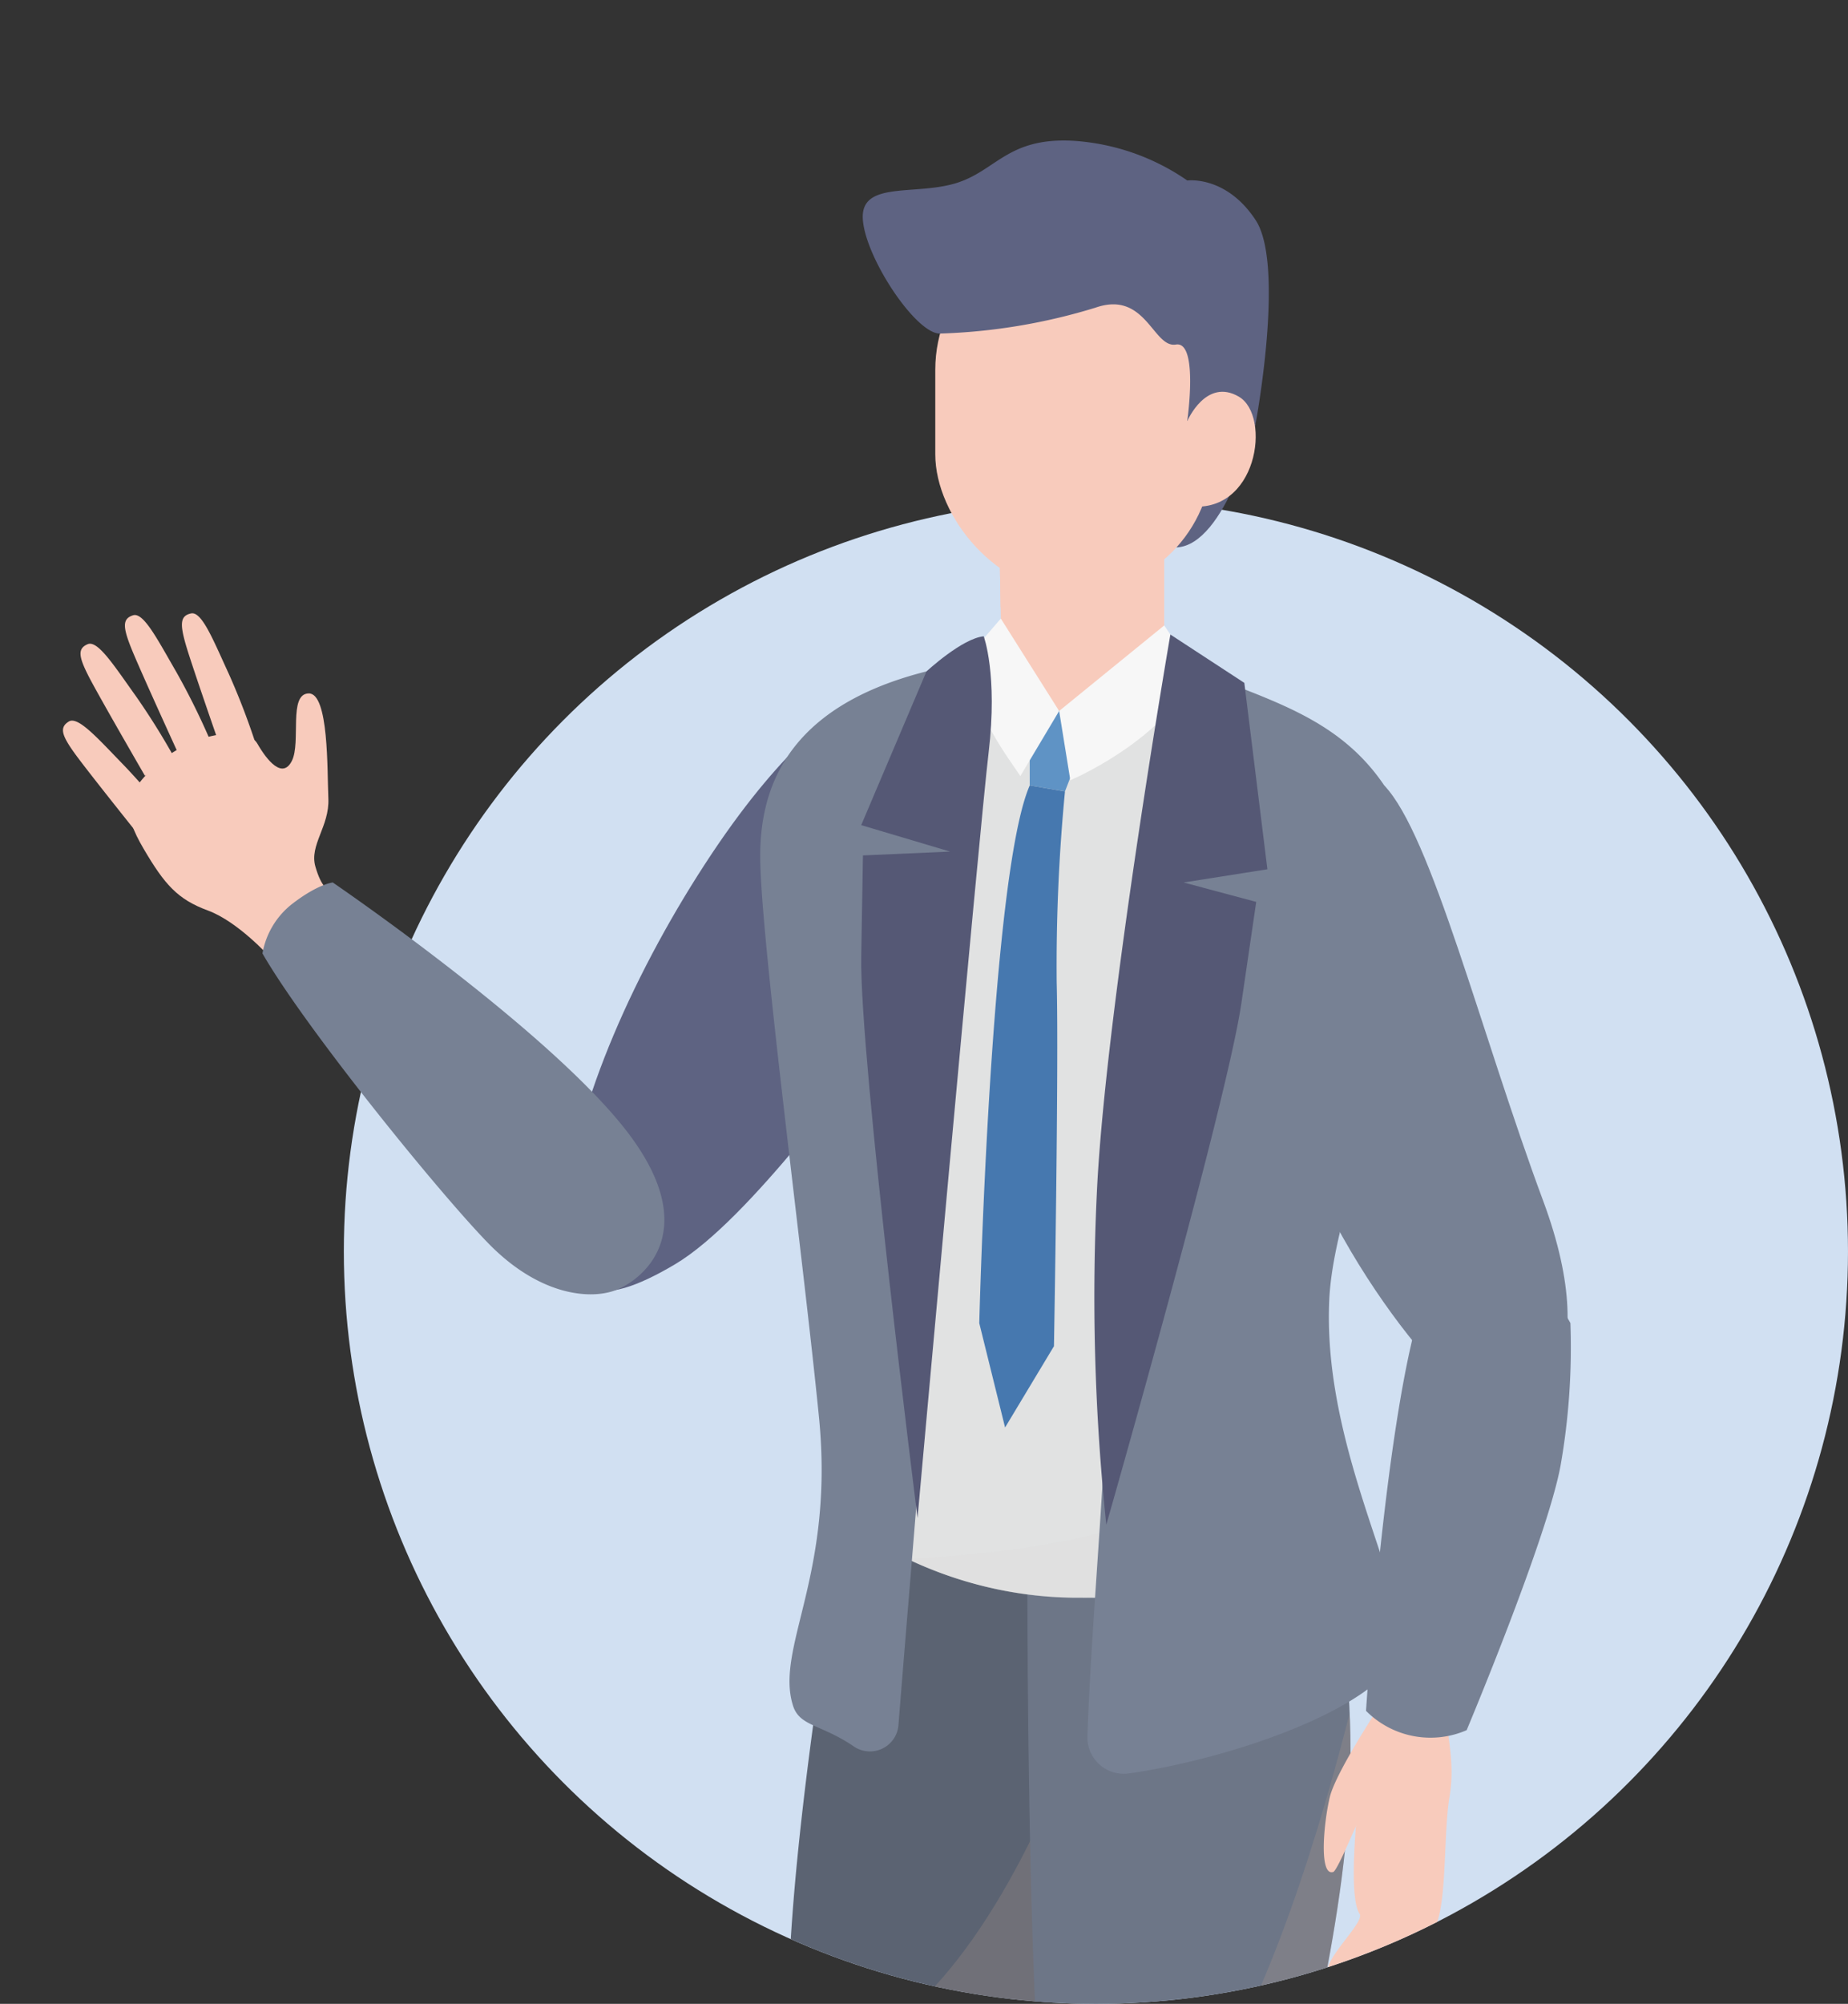
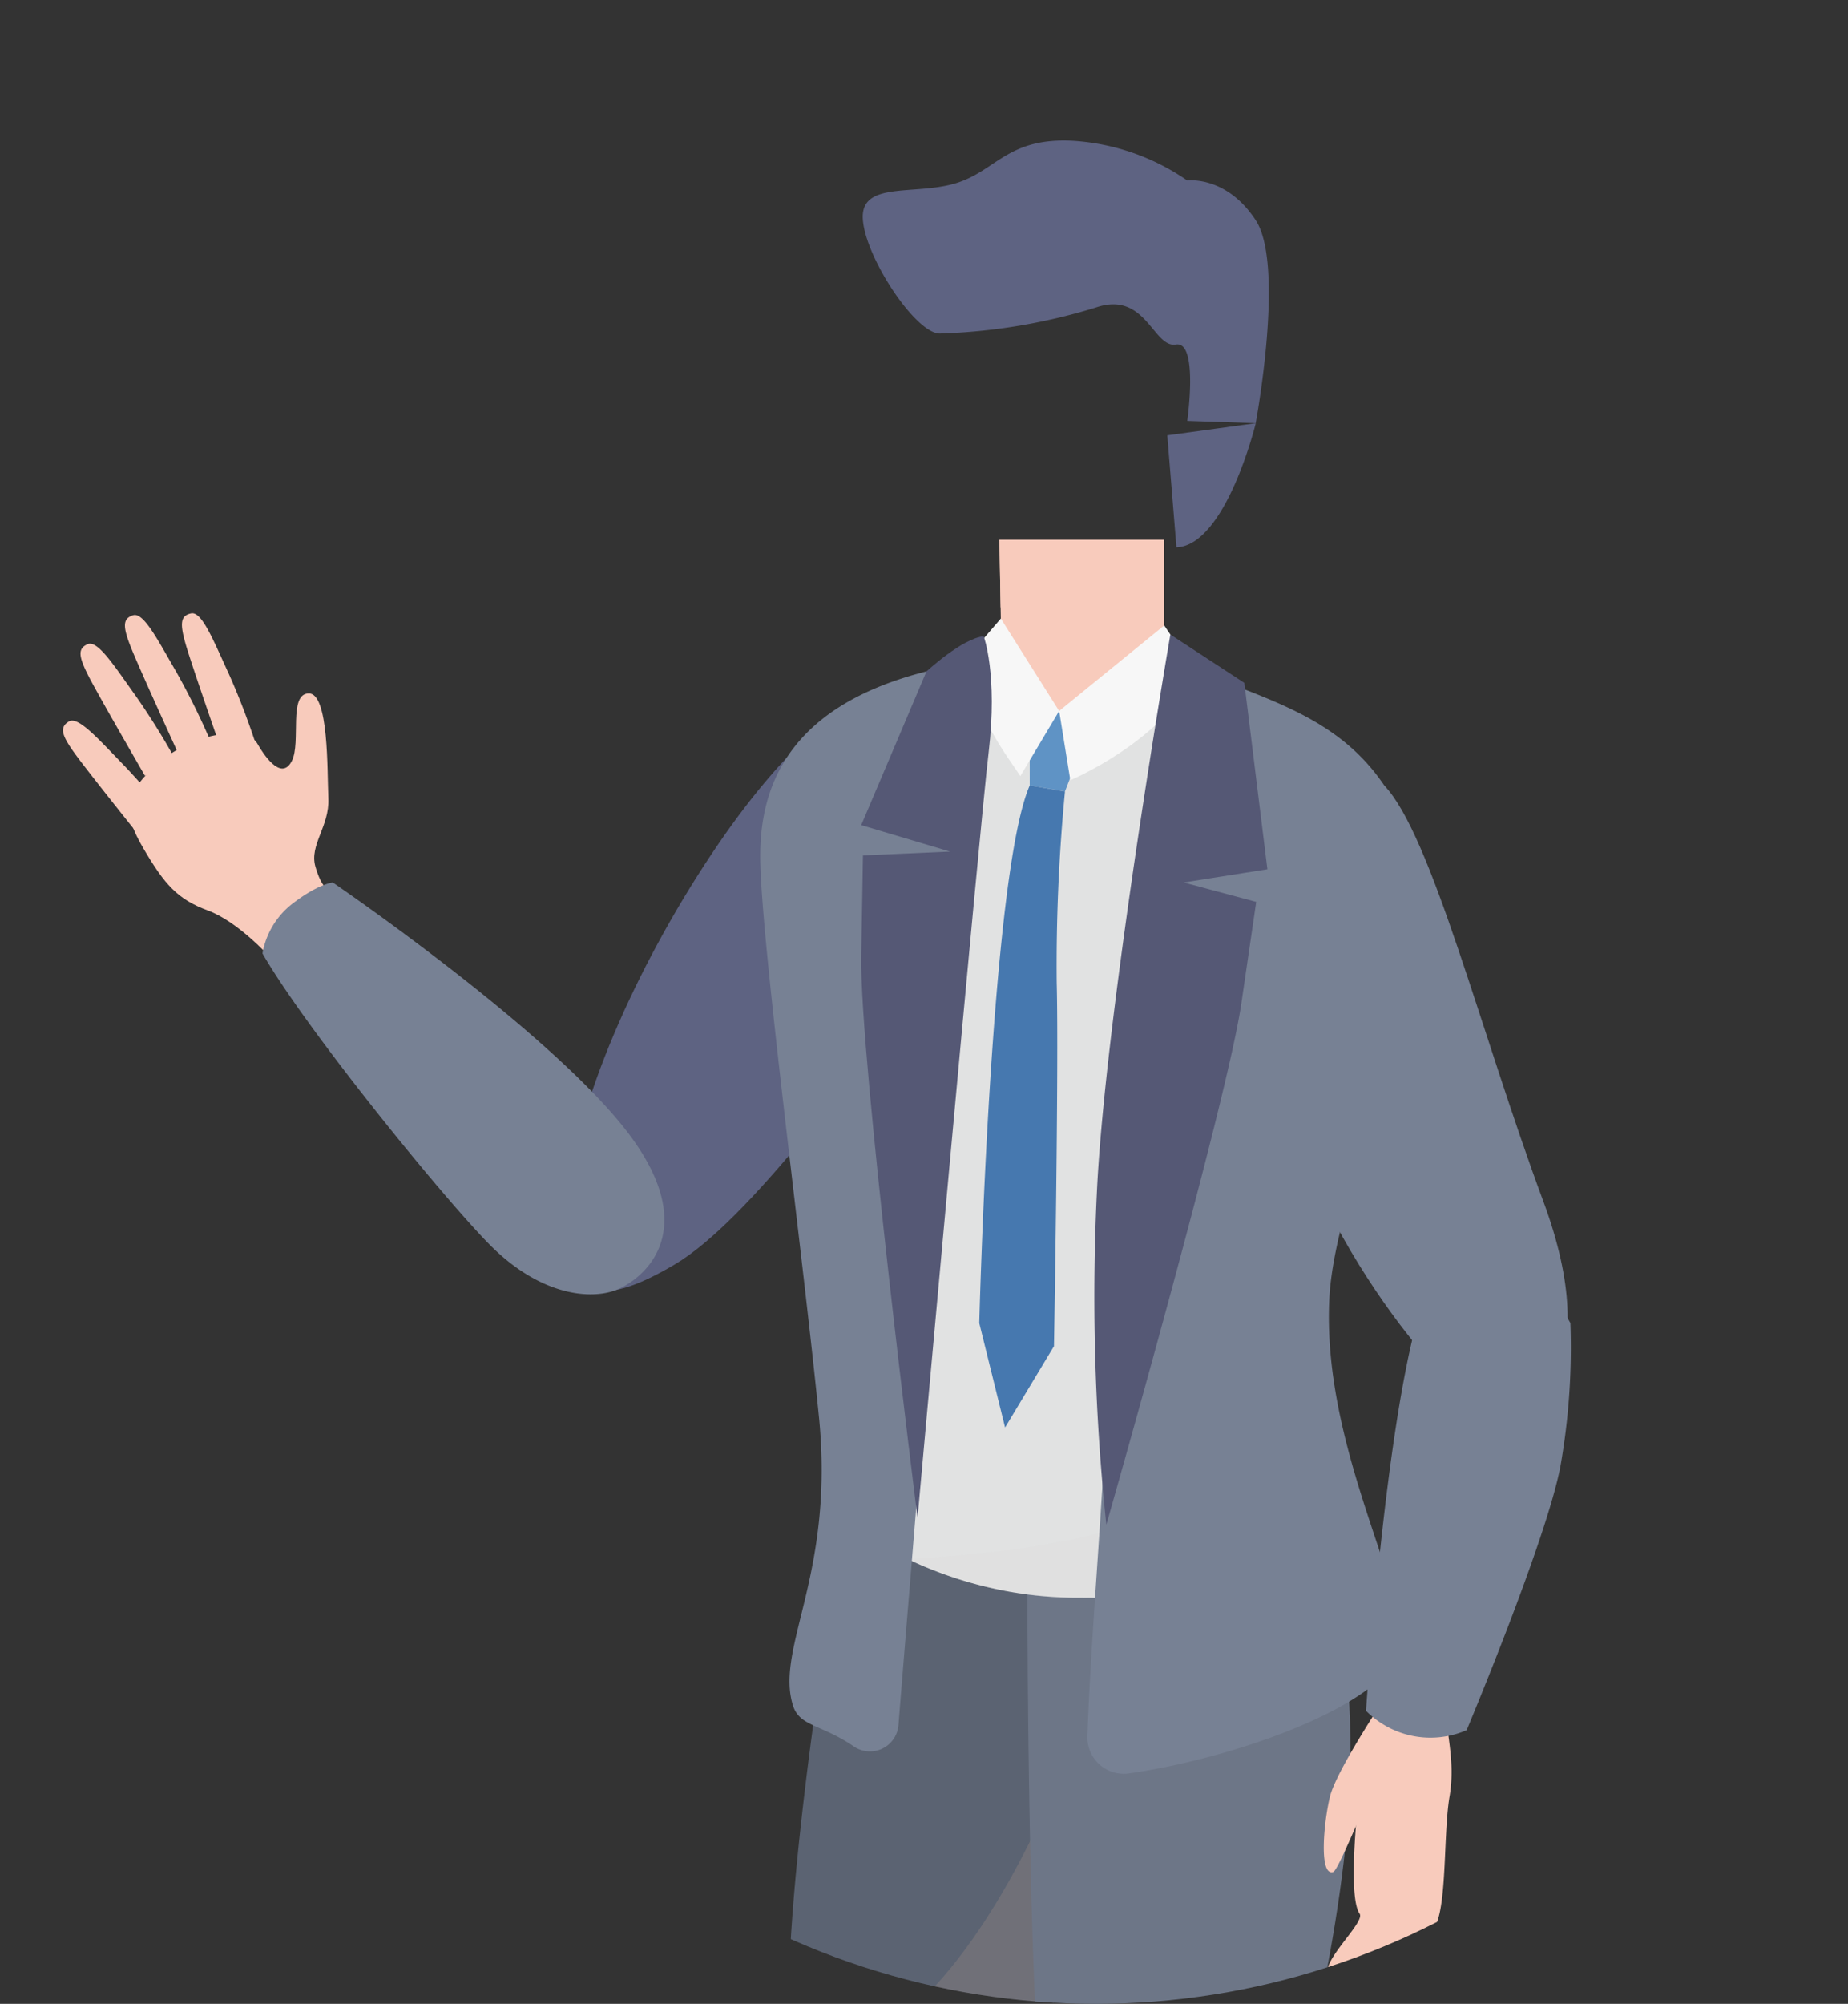
<svg xmlns="http://www.w3.org/2000/svg" width="211.736" height="229.504" viewBox="0 0 211.736 229.504">
  <rect x="0" y="0" width="211.736" height="229.504" fill="#333333" stroke="none" />
  <defs>
    <clipPath id="clip-path">
      <path id="パス_261" data-name="パス 261" d="M823.28,188.55c0-12.838-44.028-50.5-38.994-67.519C797.914,74.954,874.7,45.216,909.451,45.216c47.59,0,86.17,95.744,86.17,143.334a86.17,86.17,0,0,1-172.341,0Z" transform="translate(-783.885 -45.216)" fill="none" />
    </clipPath>
    <clipPath id="clip-path-2">
      <path id="パス_238" data-name="パス 238" d="M1022.223,412.877s9.446,6.123,9.446,25.637-10.629,38.559-10.96,47.324a298,298,0,0,0,.193,33.333c.91,18.521-.014,52.919-.014,52.919s-10.687,5.868-20.412-.453c0,0-6.28-62.417-9.108-80.8s7.722-74.065,7.722-74.065Z" transform="translate(-990.887 -412.877)" fill="none" />
    </clipPath>
    <clipPath id="clip-path-3">
      <path id="パス_242" data-name="パス 242" d="M1085.228,433.478s5.458,11.741,5.458,31.255-6.45,38.862-6.781,47.627,2.481,20.01,3.39,38.531-.013,52.918-.013,52.918-10.687,5.868-20.412-.453c0,0-7.9-71.048-10.724-89.43s-2.475-77.065-2.475-77.065Z" transform="translate(-1053.656 -433.478)" fill="none" />
    </clipPath>
    <clipPath id="clip-path-4">
      <path id="パス_247" data-name="パス 247" d="M1025.14,217.094c13.451,0,26.01,6.223,32.35,18.2s-6.23,34.935-6.824,46.967a126.5,126.5,0,0,0,2.165,30.066c1.431,7.155-15.384,12.76-28.74,12.76s-27.07-7.393-28.859-12.641,4.128-11.779,2.579-26.116-5.619-42.236-5.812-50.373S995.9,217.094,1025.14,217.094Z" transform="translate(-991.991 -217.094)" fill="none" />
    </clipPath>
  </defs>
  <g id="グループ_136" data-name="グループ 136" transform="translate(-783.885 -45.216)">
-     <circle id="楕円形_26" data-name="楕円形 26" cx="86.17" cy="86.17" r="86.17" transform="translate(823.28 102.38)" fill="#d1e0f2" />
    <g id="グループ_135" data-name="グループ 135" transform="translate(783.885 45.216)">
      <g id="グループ_134" data-name="グループ 134" clip-path="url(#clip-path)">
        <g id="グループ_133" data-name="グループ 133" transform="translate(7.213 16.093)">
          <g id="グループ_124" data-name="グループ 124" transform="translate(0 54.151)">
            <path id="パス_226" data-name="パス 226" d="M840.649,249.684s-.779-.141-1.487-2.62,1.629-4.6,1.487-7.79.071-12.11-2.266-12.039-.849,5.595-1.912,7.719-2.833,0-3.966-1.983-7.081-1.416-11.26,2.2-4.179,5.736-1.771,9.843,3.9,5.807,7.365,7.082,7.082,5.311,7.082,5.311Z" transform="translate(-810.24 -218.061)" fill="#f8cbbc" />
            <path id="パス_227" data-name="パス 227" d="M840.291,221.711a82.571,82.571,0,0,0-3.255-8.553c-1.81-3.924-3.1-7.2-4.337-6.934s-1.29,1.182-.591,3.6,4.193,12.417,4.193,12.417Z" transform="translate(-818.026 -206.209)" fill="#f8cbbc" />
            <path id="パス_228" data-name="パス 228" d="M826.624,221.4a82.617,82.617,0,0,0-4.04-8.211c-2.169-3.738-3.761-6.882-4.967-6.5s-1.174,1.3-.252,3.641S822.7,222.3,822.7,222.3Z" transform="translate(-809.59 -206.461)" fill="#f8cbbc" />
            <path id="パス_229" data-name="パス 229" d="M816.212,228.039a82.616,82.616,0,0,0-4.805-7.787c-2.516-3.514-4.4-6.492-5.563-6s-1.045,1.4.1,3.649,6.454,11.407,6.454,11.407Z" transform="translate(-803.014 -210.715)" fill="#f8cbbc" />
            <path id="パス_230" data-name="パス 230" d="M813.4,246.559a82.571,82.571,0,0,0-5.92-6.978c-3.015-3.1-5.324-5.758-6.4-5.092s-.822,1.545.644,3.593,8.092,10.309,8.092,10.309Z" transform="translate(-800.416 -222.092)" fill="#f8cbbc" />
          </g>
          <path id="パス_231" data-name="パス 231" d="M1065.208,186.94v16.976a33.813,33.813,0,0,1-12.038,2.618c-3.4,0-6.545-2.885-6.545-2.885l-.3-16.709Z" transform="translate(-939.03 -141.196)" fill="#f8cbbc" />
          <path id="パス_232" data-name="パス 232" d="M1065.208,194.655a11.929,11.929,0,0,1-9.766,4.422c-6.517-.175-8.977-4.422-8.977-4.422l-.138-7.715h18.882Z" transform="translate(-939.03 -141.196)" fill="#f8cbbc" style="mix-blend-mode: multiply;isolation: isolate" />
          <path id="パス_233" data-name="パス 233" d="M1100.546,156.3s-3.4,13.979-9.091,14.229l-1.049-12.84Z" transform="translate(-963.876 -123.924)" fill="#5e6382" />
          <path id="パス_234" data-name="パス 234" d="M1001.984,775.785a9.136,9.136,0,0,1,1.257,4.074,47.175,47.175,0,0,1,0,7.215c-.182,1.644-3.379,2.146-5.845,2.374s-2.557-1.6-4.8-1.187-2.9,2.77-6.39,5.507-19.345,2.925-23.214,0-3.586-3.4-.472-5.284,11.7-3.4,15-5.756a64.277,64.277,0,0,0,7.549-6.943Z" transform="translate(-890.45 -473.115)" fill="#454761" />
-           <path id="パス_235" data-name="パス 235" d="M1073.057,821.869a9.133,9.133,0,0,1,1.257,4.074,47.175,47.175,0,0,1,0,7.215c-.182,1.644-3.379,2.146-5.845,2.375s-2.557-1.6-4.8-1.188-2.9,2.77-6.39,5.507-19.345,2.926-23.214,0-3.586-3.4-.472-5.284,11.7-3.4,15-5.756a64.273,64.273,0,0,0,7.549-6.943Z" transform="translate(-930.512 -499.092)" fill="#555875" />
          <path id="パス_236" data-name="パス 236" d="M1022.223,412.877s9.446,6.123,9.446,25.637-10.629,38.559-10.96,47.324a298,298,0,0,0,.193,33.333c.91,18.521-.014,52.919-.014,52.919s-10.687,5.868-20.412-.453c0,0-6.28-62.417-9.108-80.8s7.722-74.065,7.722-74.065Z" transform="translate(-907.781 -268.552)" fill="#5b6372" />
          <g id="グループ_126" data-name="グループ 126" transform="translate(83.107 144.325)">
            <g id="グループ_125" data-name="グループ 125" clip-path="url(#clip-path-2)">
              <path id="パス_237" data-name="パス 237" d="M1021.375,421.8s-9.392,52.943-31.932,68.6-20.035,59.481-20.035,59.481l6.261,38.193,37.186-1.764Z" transform="translate(-978.733 -417.908)" fill="#bea090" opacity="0.22" style="mix-blend-mode: multiply;isolation: isolate" />
            </g>
          </g>
          <path id="パス_239" data-name="パス 239" d="M964.158,231.4s-6.265,3.488-14.965,16.539-15.72,28.842-16.6,40.146,3.709,12.01,12.364,6.888,21.018-22.784,24.9-27.023S984.423,230.524,964.158,231.4Z" transform="translate(-874.859 -166.246)" fill="#5e6382" />
          <path id="パス_240" data-name="パス 240" d="M1085.228,433.478s5.458,11.741,5.458,31.255-6.45,38.862-6.781,47.627,2.481,20.01,3.39,38.531-.013,52.918-.013,52.918-10.687,5.868-20.412-.453c0,0-7.9-71.048-10.724-89.43s-2.475-77.065-2.475-77.065Z" transform="translate(-943.162 -280.164)" fill="#6d7687" />
          <g id="グループ_128" data-name="グループ 128" transform="translate(110.494 153.314)">
            <g id="グループ_127" data-name="グループ 127" clip-path="url(#clip-path-3)">
-               <path id="パス_241" data-name="パス 241" d="M1092.035,440.9s-9.915,57.2-26.693,73.215-18.3,54.53-18.3,54.53l5.322,55.674h39.675Z" transform="translate(-1049.926 -437.664)" fill="#bea090" opacity="0.22" style="mix-blend-mode: multiply;isolation: isolate" />
-             </g>
+               </g>
          </g>
          <g id="グループ_131" data-name="グループ 131" transform="translate(79.888 54.753)">
            <path id="パス_243" data-name="パス 243" d="M1032.311,218.291c2.872-.3,4.023,5.909,7.615,5.909,3.2,0,11.842-5.493,14.869-4.8-1.58,9.469,0,39.269,0,57.253,0,15.6-4.193,37.857-4.632,49.1-.953.053-7.762,0-8.689,0a45.493,45.493,0,0,1-18.643-4.3c1.215-13.923.209-40.611.993-56.2C1024.7,247.725,1030.964,226.065,1032.311,218.291Z" transform="translate(-1005.675 -213.616)" fill="#e1e2e2" />
            <path id="パス_244" data-name="パス 244" d="M1054.292,230.649l7.4,1.044-3.368,8.7-4.036-.694Z" transform="translate(-1023.409 -220.588)" fill="#5f93c5" />
            <path id="パス_245" data-name="パス 245" d="M1046.818,251.389l4.036.694a208.335,208.335,0,0,0-.95,21.832c.257,9.744-.312,41.7-.312,41.7l-5.6,9.309-2.957-11.947S1042.308,261.653,1046.818,251.389Z" transform="translate(-1015.935 -232.278)" fill="#4678af" />
            <g id="グループ_130" data-name="グループ 130" transform="translate(3.7 4.147)">
              <g id="グループ_129" data-name="グループ 129" clip-path="url(#clip-path-4)">
                <path id="パス_246" data-name="パス 246" d="M1052.83,239.159s-1.656,26.6-11.208,44.368-.5,29.237-5.249,38.605-33.018,12.09-52.862,10.769l37.34,14.421,40.984-1.932,3.307-67.69V239.337Z" transform="translate(-987.211 -229.532)" fill="#dbdcdc" opacity="0.32" style="mix-blend-mode: multiply;isolation: isolate" />
              </g>
            </g>
            <path id="パス_248" data-name="パス 248" d="M1078.492,226.131a4.14,4.14,0,0,1,5.544-3.3c9,3.472,16.63,5.978,21.319,15.643,7.225,14.893-7.537,40.652-8.214,55.614s6.769,29.05,8.4,37.948c1.348,7.359-18.269,14.4-31.371,16.266a4.166,4.166,0,0,1-4.737-4.274c.511-14.9,2.539-33.77,2.539-51.154C1071.972,273,1076.271,241.221,1078.492,226.131Z" transform="translate(-1031.942 -216.03)" fill="#778194" />
            <path id="パス_249" data-name="パス 249" d="M987.262,338.811c-2.071-6.629,4.779-14.88,2.985-32.992s-6.5-53.358-6.728-63.638c-.184-8.413,2.965-19.01,22.666-22.584a3.275,3.275,0,0,1,3.83,3.7c-1.841,12.086-5.109,35.529-6,54.96-.825,17.9-3.209,44.377-4.665,62.821a3.278,3.278,0,0,1-5.127,2.418C990.466,340.936,988.018,341.234,987.262,338.811Z" transform="translate(-983.511 -214.327)" fill="#778194" />
            <path id="パス_250" data-name="パス 250" d="M1040.952,207.589l6.683,10.584-4.444,7.453-1.291-1.888a42.676,42.676,0,0,1-5.24-10.536l-.153-.457Z" transform="translate(-1013.383 -207.589)" fill="#f7f7f7" />
            <path id="パス_251" data-name="パス 251" d="M1062.012,219.19l1.28,7.928s10.31-4.278,14.482-12.238l-3.725-5.488Z" transform="translate(-1027.76 -208.606)" fill="#f7f7f7" />
            <path id="パス_252" data-name="パス 252" d="M1079.97,211.778s-7.215,41.828-8.371,62.887a249.444,249.444,0,0,0,1.032,39.063S1086.408,265.6,1088.106,254l1.7-11.6-8.319-2.224,9.6-1.512-2.643-21.349Z" transform="translate(-1032.975 -209.95)" fill="#555875" />
            <path id="パス_253" data-name="パス 253" d="M1024.071,212.243s1.626,4.348.563,13.3-8.146,87.685-8.146,87.685-6.644-52.655-6.45-64.272l.195-11.617,9.983-.439-10.182-3.029,7.476-17.6S1021.592,212.478,1024.071,212.243Z" transform="translate(-998.462 -210.212)" fill="#555875" />
          </g>
          <path id="パス_254" data-name="パス 254" d="M852.807,284.988c4.827,8.409,20.089,27.252,25.85,33.17s11.391,6.444,14.327,5.5,10.589-6.433,1.713-18.112-33.836-28.686-33.836-28.686-1.711.175-4.683,2.48A9.2,9.2,0,0,0,852.807,284.988Z" transform="translate(-829.948 -191.881)" fill="#778194" />
-           <rect id="長方形_86" data-name="長方形 86" width="31.746" height="41.423" rx="15.873" transform="translate(131.693 51.818) rotate(-180)" fill="#f8cbbc" />
          <path id="パス_255" data-name="パス 255" d="M1130.323,251.389s-16.251,11.854-12.686,31.028,19.312,38.623,24.554,40.554,13.518-4.69,6.345-24S1135.749,257.055,1130.323,251.389Z" transform="translate(-978.938 -177.525)" fill="#778194" />
          <g id="グループ_132" data-name="グループ 132" transform="translate(144.459 175.496)">
            <path id="パス_256" data-name="パス 256" d="M1138.634,490.435s-5.705,8.517-6.433,11.533-1.267,9.149.386,8.606c.564-.185,3.461-7.451,4.569-9.645.21-.416-.527-1.835-.045-2.623a10.27,10.27,0,0,0,1.453-3.369Z" transform="translate(-1131.5 -487.765)" fill="#f8cbbc" />
            <path id="パス_257" data-name="パス 257" d="M1136.327,495.588s-1.839,13.976-.217,16.332c.9,1.3-8.709,8.951-.121,7.5.738-.125,6.463-4.573,8.1-5.322,2.19-1,1.517-10.862,2.325-15.608s-.837-8.309-.137-10.453a16.045,16.045,0,0,0,.759-2.812l-6.858-.909-1.046,2.67Z" transform="translate(-1132.003 -484.316)" fill="#f8cbbc" />
          </g>
          <path id="パス_258" data-name="パス 258" d="M1166.012,384.2a78.239,78.239,0,0,1-1.129,16.325c-1.554,8.4-10.76,30.3-10.76,30.3a10.4,10.4,0,0,1-11.53-2.216s2.258-34.586,6.57-47.025C1149.163,381.585,1159,371.437,1166.012,384.2Z" transform="translate(-993.294 -248.758)" fill="#778194" />
          <path id="パス_259" data-name="パス 259" d="M1047.61,114.215s1.318-9.183-1.3-8.747-3.438-6.232-9.209-4.225a67.588,67.588,0,0,1-17.857,2.969c-2.788-.034-8.545-8.745-8.807-13.115s5.88-2.686,10.585-4.085,5.956-5.315,13.58-4.878a25.858,25.858,0,0,1,13.012,4.545s4.453-.612,7.837,4.545,0,23.25,0,23.25Z" transform="translate(-918.793 -82.1)" fill="#5e6382" />
-           <path id="パス_260" data-name="パス 260" d="M1095.685,151.391s2.134-4.98,5.9-2.775,2.134,13.66-5.9,12.522Z" transform="translate(-966.853 -119.276)" fill="#f8cbbc" />
        </g>
      </g>
    </g>
  </g>
</svg>